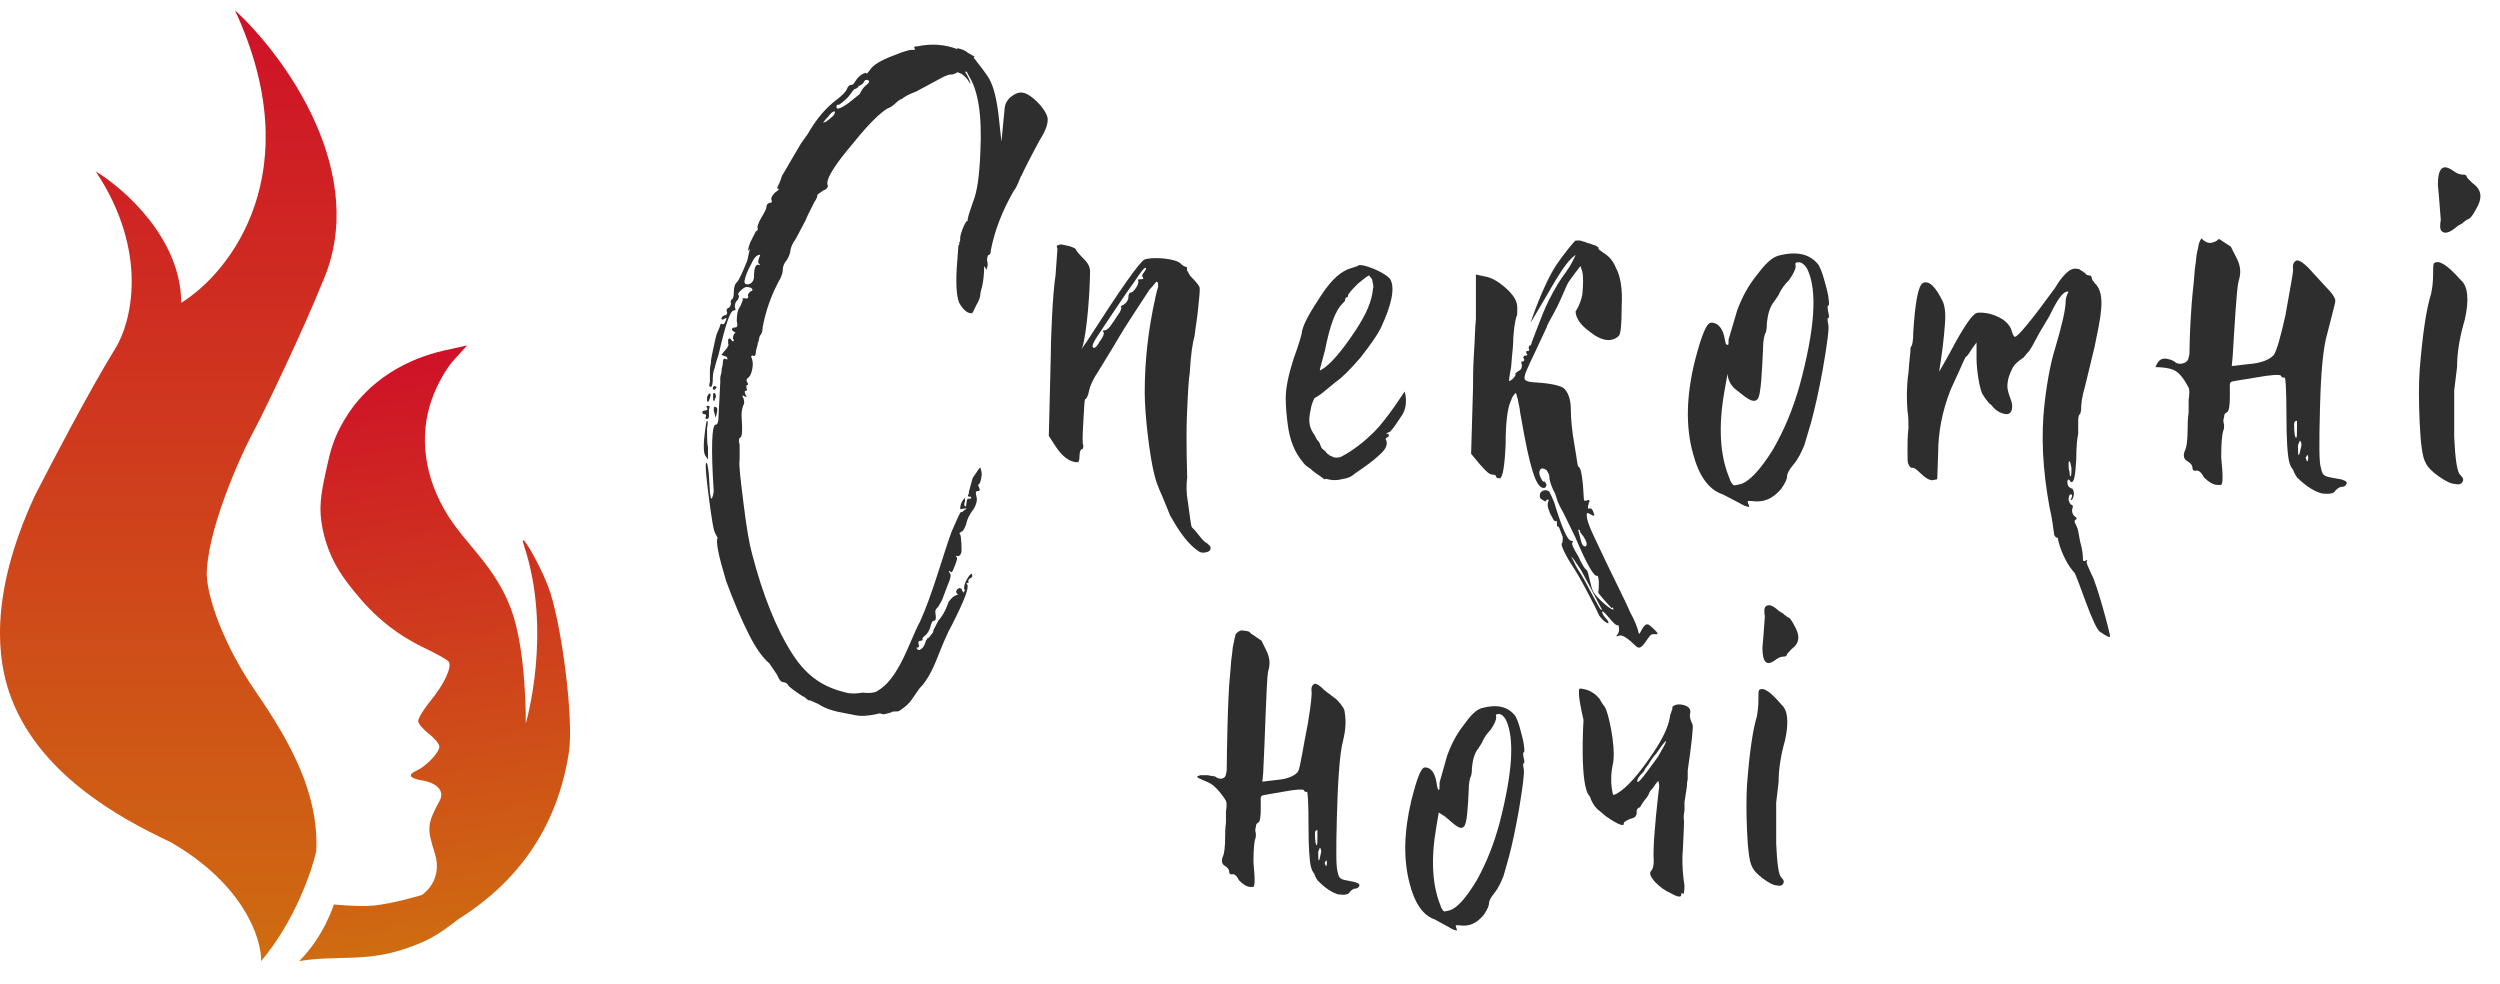
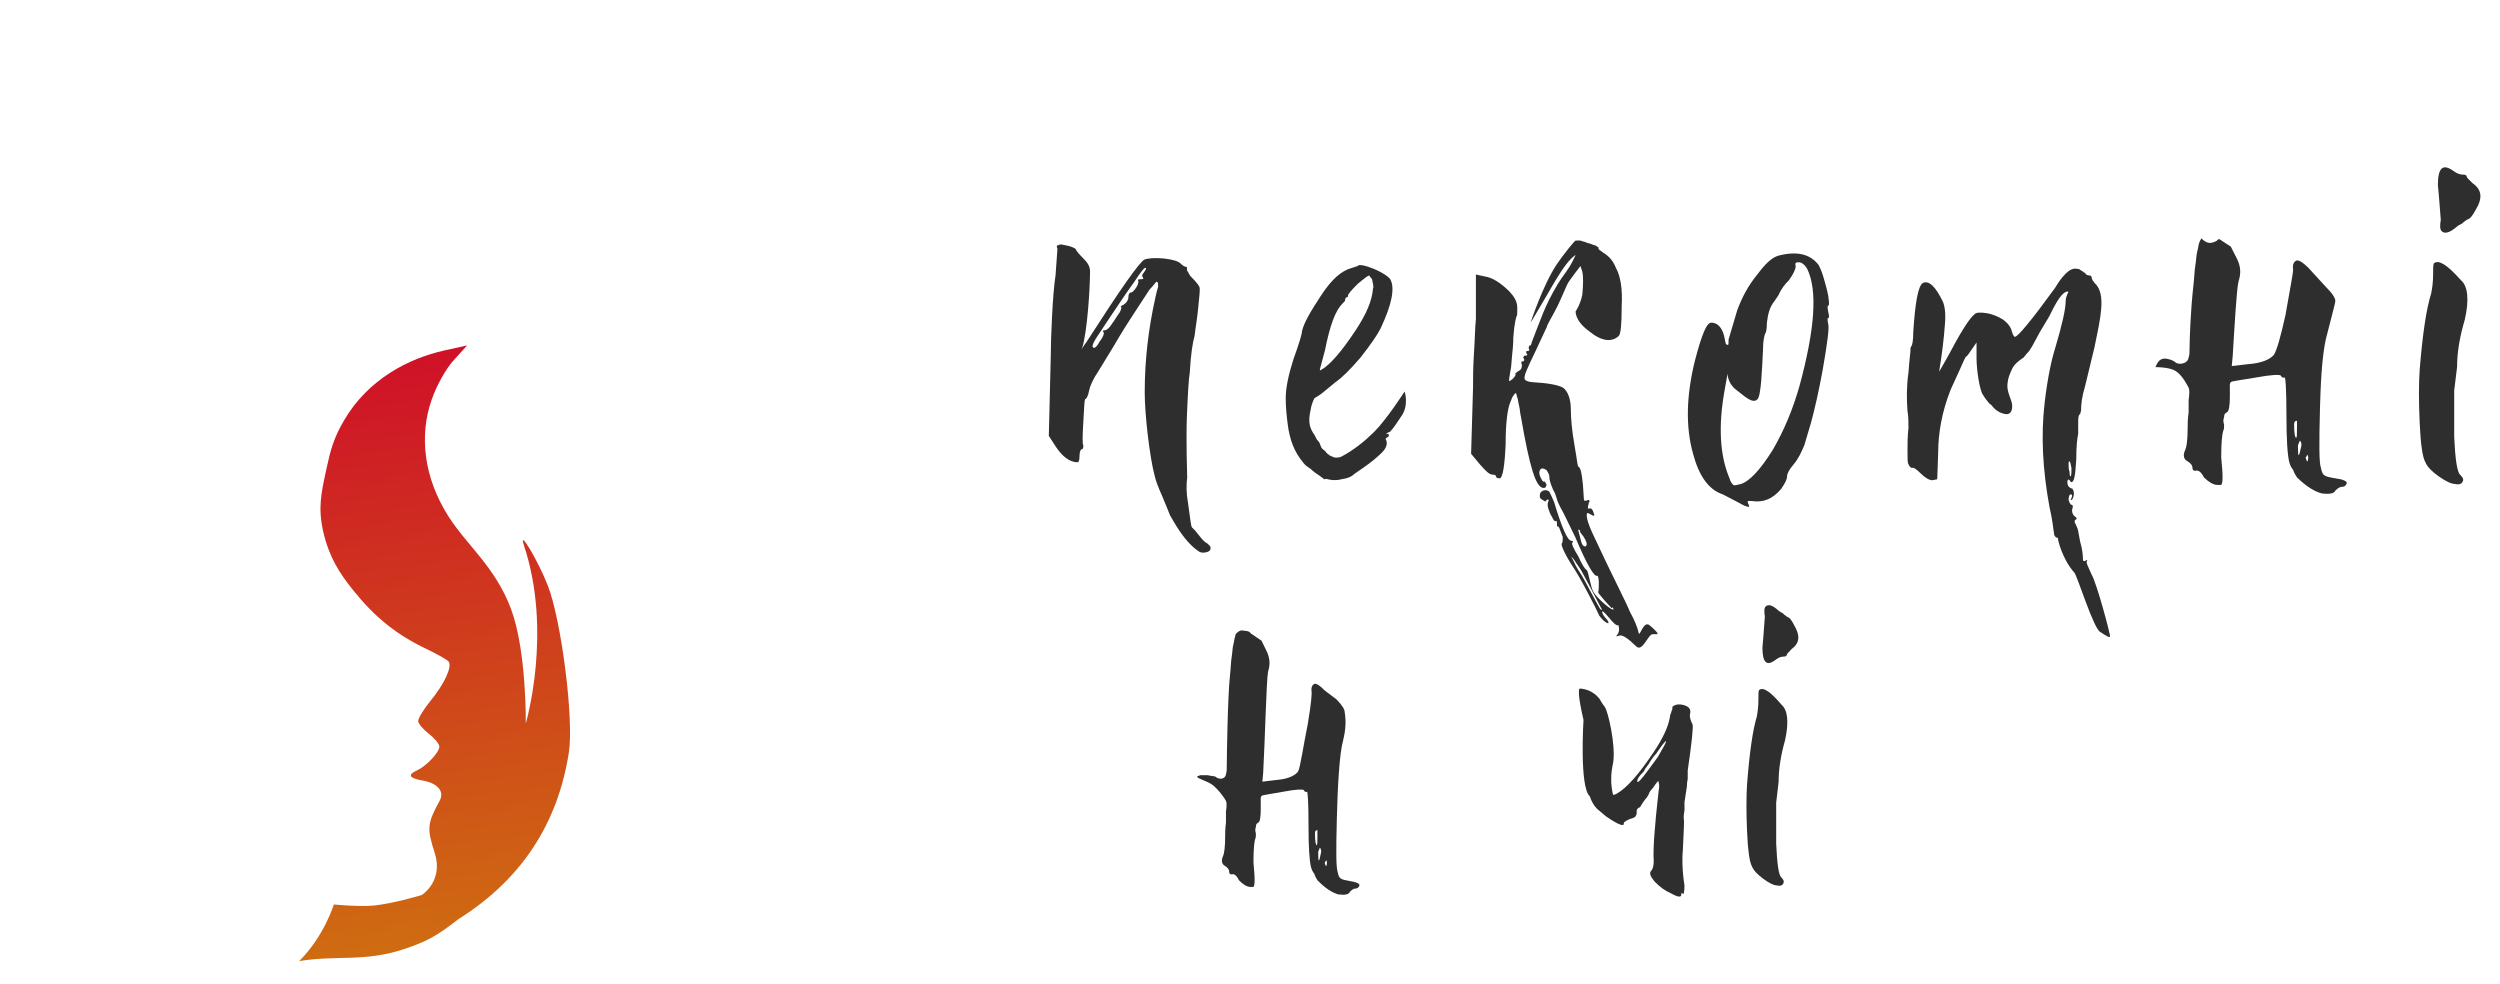
<svg xmlns="http://www.w3.org/2000/svg" width="122" height="48" viewBox="0 0 122 48" fill="none">
  <g clip-path="url(#clip0_7029_2361)">
    <path d="M65.317 43.648C65.001 43.566 64.645 43.322 64.29 42.955C64.211 42.833 64.171 42.751 64.132 42.629C64.092 42.588 64.013 42.466 63.974 42.303C63.895 41.977 63.855 41.284 63.855 40.265C63.855 39.124 63.816 38.594 63.776 38.635C63.737 38.676 63.658 38.635 63.618 38.553C63.579 38.513 63.263 38.513 62.631 38.635C61.96 38.757 61.604 38.798 61.565 38.839L61.525 38.92C61.525 39.002 61.525 39.083 61.525 39.165C61.525 39.287 61.525 39.368 61.525 39.491C61.525 39.858 61.486 40.102 61.407 40.143C61.328 40.184 61.288 40.224 61.288 40.347C61.249 40.469 61.249 40.55 61.288 40.673C61.288 40.795 61.288 40.876 61.249 40.958C61.209 41.08 61.17 41.447 61.17 42.018C61.17 42.058 61.17 42.058 61.17 42.099C61.249 42.914 61.249 43.322 61.13 43.281C61.13 43.281 61.091 43.281 61.051 43.281H61.012C60.854 43.281 60.657 43.159 60.459 42.955C60.34 42.71 60.222 42.629 60.103 42.67C60.025 42.67 59.985 42.629 59.985 42.547C59.985 42.425 59.906 42.344 59.788 42.262C59.63 42.181 59.59 42.018 59.669 41.814C59.748 41.651 59.788 41.325 59.788 40.795C59.788 40.673 59.788 40.428 59.827 40.143C59.827 39.858 59.827 39.694 59.827 39.613C59.867 39.328 59.867 39.165 59.827 39.083C59.788 39.002 59.5 38.56 59.176 38.308C58.932 38.119 58.425 37.992 58.425 37.911C58.425 37.87 58.465 37.87 58.583 37.829C58.702 37.829 58.82 37.829 58.939 37.829C59.057 37.87 59.288 37.87 59.328 37.911C59.446 38.033 59.788 38.064 59.827 37.779C59.867 37.657 59.867 37.534 59.867 37.371C59.867 37.045 59.906 34.04 60.025 32.94C60.064 32.614 60.064 32.328 60.103 32.084C60.143 31.839 60.143 31.636 60.182 31.473C60.222 31.35 60.222 31.228 60.261 31.106C60.301 31.024 60.267 30.983 60.307 30.943C60.346 30.902 60.34 30.902 60.34 30.902C60.475 30.775 60.555 30.744 60.701 30.775C60.842 30.805 60.868 30.783 60.958 30.832C61.017 30.865 61.051 30.943 61.091 30.943L61.565 31.269L61.841 31.839C61.96 32.125 61.999 32.41 61.881 32.777C61.802 33.144 61.723 36.352 61.644 37.697L61.604 38.146L62.276 38.064C62.829 38.023 63.184 37.861 63.342 37.657C63.461 37.453 63.618 36.294 63.816 35.356C64.013 34.174 64.008 33.895 64.008 33.773C63.968 33.528 64.047 33.406 64.166 33.365C64.284 33.365 64.442 33.487 64.64 33.691L65.225 34.133C65.502 34.419 65.62 34.622 65.62 34.745C65.62 34.826 65.751 35.275 65.554 36.09C65.356 36.783 65.277 38.431 65.238 39.939C65.198 41.488 65.198 42.344 65.277 42.547C65.317 42.751 65.356 42.833 65.435 42.873C65.475 42.914 65.633 42.955 65.87 42.996C66.186 43.036 66.344 43.118 66.344 43.2C66.304 43.322 66.225 43.362 66.146 43.362C66.067 43.362 65.988 43.403 65.87 43.526C65.83 43.648 65.633 43.689 65.317 43.648ZM64.25 41.243C64.29 41.243 64.29 41.121 64.29 40.836V40.51C64.211 40.51 64.171 40.55 64.171 40.673C64.171 41.039 64.211 41.243 64.25 41.243ZM64.448 41.691C64.487 41.569 64.487 41.447 64.408 41.365L64.329 41.569V41.651C64.329 42.099 64.369 42.099 64.448 41.691ZM64.724 42.262C64.764 42.14 64.764 42.058 64.724 41.977C64.685 42.018 64.685 42.058 64.645 42.099C64.685 42.221 64.685 42.262 64.724 42.262Z" fill="#2E2E2E" />
-     <path d="M71.081 45.316C71.121 45.397 71.081 45.438 71.042 45.397C71.002 45.397 70.884 45.357 70.686 45.234L70.015 44.868C69.423 44.664 69.028 44.053 68.791 43.115C68.475 41.933 68.514 40.588 68.87 39.08C69.146 37.98 69.344 37.45 69.541 37.45C69.817 37.45 70.015 37.694 70.094 38.143C70.133 38.428 70.173 38.55 70.212 38.55C70.252 38.55 70.252 38.428 70.252 38.184L70.607 36.92C70.805 36.35 71.081 35.82 71.437 35.371C71.753 34.923 72.029 34.638 72.306 34.556C73.056 34.352 73.609 34.475 73.964 34.964C74.004 35.045 74.083 35.208 74.162 35.494C74.241 35.779 74.32 36.064 74.359 36.309C74.399 36.594 74.399 36.716 74.359 36.716C74.32 36.716 74.32 36.798 74.359 37.002C74.399 37.165 74.399 37.246 74.359 37.246C74.32 37.246 74.32 37.328 74.359 37.532C74.399 37.694 74.32 38.347 74.122 39.529C73.964 40.425 73.806 41.159 73.648 41.77L73.372 42.748C73.254 43.034 73.135 43.319 72.938 43.563C72.74 43.808 72.661 43.971 72.661 44.093C72.661 44.215 72.582 44.379 72.424 44.623C72.069 45.071 71.674 45.234 71.2 45.153C71.081 45.153 71.042 45.153 71.042 45.153C71.042 45.194 71.042 45.234 71.081 45.316ZM70.765 44.419C71.121 44.297 71.555 43.808 72.069 42.952C72.543 42.096 72.898 41.2 73.174 40.181C73.806 37.735 73.925 36.064 73.49 35.127C73.372 34.923 73.254 34.842 73.135 34.842C73.016 34.842 72.977 34.882 73.016 35.005C73.016 35.127 72.938 35.331 72.74 35.616C72.582 35.779 72.424 35.983 72.306 36.268L72.148 36.513C71.95 36.757 71.871 37.083 71.832 37.45C71.832 37.735 71.792 37.898 71.753 37.939C71.713 38.061 71.674 38.265 71.674 38.55C71.634 39.406 71.591 40.221 71.433 40.344C71.235 40.547 70.884 40.14 70.528 39.855L70.212 39.651L70.094 40.344C69.817 41.933 69.897 43.197 70.291 44.175C70.331 44.338 70.41 44.419 70.449 44.46C70.489 44.501 70.568 44.46 70.765 44.419Z" fill="#2E2E2E" />
    <path d="M82.045 43.669C82.045 43.792 81.887 43.792 81.531 43.588C81.255 43.466 81.018 43.303 80.741 43.017C80.544 42.773 80.465 42.61 80.583 42.487C80.662 42.406 80.702 42.243 80.702 41.998C80.662 41.469 80.741 40.368 80.939 38.616C80.978 38.412 80.978 38.29 80.939 38.167C80.939 38.045 80.86 38.167 80.662 38.453C80.623 38.493 80.544 38.575 80.504 38.656C80.465 38.697 80.465 38.779 80.425 38.819C80.386 38.901 80.346 38.942 80.307 38.982C80.267 39.023 80.228 39.105 80.188 39.145C80.149 39.186 80.149 39.227 80.109 39.268C80.07 39.309 80.07 39.309 80.07 39.349L80.03 39.39C79.912 39.431 79.872 39.512 79.872 39.553C79.872 39.675 79.872 39.757 79.833 39.798C79.833 39.838 79.754 39.92 79.556 39.961C79.359 40.042 79.24 40.124 79.24 40.164C79.28 40.368 78.964 40.246 78.372 39.838L77.937 39.471C77.779 39.309 77.661 39.105 77.582 38.86C77.068 38.412 77.275 35.127 77.275 35.127C77.275 35.127 77.05 34.214 77.05 33.806C77.05 33.684 77.05 33.643 77.089 33.603C77.129 33.603 77.208 33.603 77.366 33.643C77.84 33.766 78.076 34.133 78.076 34.133C78.076 34.133 78.156 34.295 78.314 34.499C78.472 34.703 78.846 36.333 78.727 37.189C78.609 37.719 78.609 38.127 78.648 38.412C78.688 38.616 78.688 38.738 78.727 38.779C78.727 38.819 78.767 38.779 78.885 38.738C79.398 38.453 79.991 37.76 80.702 36.7C81.136 36.048 81.413 35.477 81.492 34.988C81.492 34.948 81.492 34.907 81.531 34.825C81.571 34.744 81.571 34.662 81.61 34.621C81.61 34.581 81.61 34.54 81.61 34.499C81.729 34.377 81.926 34.336 82.203 34.418C82.439 34.499 82.519 34.621 82.479 34.825C82.439 34.948 82.479 35.111 82.597 35.355C82.637 35.477 82.558 36.252 82.361 37.597C82.361 37.678 82.361 37.8 82.361 38.004C82.321 38.208 82.321 38.33 82.321 38.371L82.203 39.145C82.203 39.268 82.203 39.39 82.203 39.553C82.163 39.757 82.163 39.879 82.163 39.92C82.203 40.042 82.163 40.572 82.124 41.469C82.084 41.835 82.084 42.447 82.203 43.221C82.203 43.506 82.163 43.669 82.124 43.629C82.084 43.547 82.045 43.547 82.045 43.669ZM79.912 38.045C79.872 38.167 79.912 38.208 80.03 38.086C80.228 37.882 80.504 37.474 80.899 36.945C81.176 36.456 81.334 36.211 81.294 36.17C81.255 36.17 81.097 36.374 80.82 36.782C80.702 36.904 80.583 37.067 80.465 37.271C80.307 37.474 80.228 37.597 80.228 37.638C80.07 37.8 79.951 37.923 79.912 38.045Z" fill="#2E2E2E" />
    <path d="M86.639 32.206C86.204 32.532 86.007 32.328 86.007 31.595L86.046 31.146L86.125 30.087C86.086 29.842 86.086 29.679 86.165 29.598C86.283 29.475 86.481 29.516 86.796 29.802C86.836 29.842 86.915 29.883 86.994 29.924C87.073 30.005 87.152 30.046 87.192 30.087L87.27 30.128C87.31 30.128 87.428 30.25 87.547 30.494C87.863 31.024 87.823 31.391 87.428 31.676C87.27 31.839 87.192 31.921 87.192 31.962C87.192 32.002 87.152 32.043 87.034 32.043C86.915 32.043 86.796 32.084 86.639 32.206ZM86.718 43.21C86.56 43.21 86.323 43.088 86.046 42.884C85.77 42.68 85.572 42.477 85.493 42.273C85.375 42.069 85.296 41.498 85.256 40.561C85.217 39.664 85.217 38.89 85.256 38.279C85.375 36.73 85.533 35.63 85.73 34.977C85.77 34.774 85.809 34.488 85.809 34.203C85.809 33.877 85.809 33.714 85.849 33.673C86.046 33.51 86.402 33.755 86.954 34.407C87.231 34.651 87.31 35.222 87.112 36.119C86.915 36.812 86.796 37.504 86.796 38.157L86.678 39.175C86.678 39.216 86.678 39.379 86.678 39.624C86.678 39.909 86.678 40.154 86.678 40.439C86.678 40.724 86.678 40.969 86.678 41.172C86.718 42.11 86.796 42.68 86.915 42.803C87.034 42.925 87.073 43.007 87.034 43.088C86.994 43.21 86.876 43.251 86.718 43.21Z" fill="#2E2E2E" />
-     <path d="M41.757 34.906L41.289 34.813C40.727 34.721 40.259 34.583 39.931 34.353L39.51 34.169C39.51 34.215 39.417 34.169 39.276 34.031C39.089 33.939 38.902 33.8 38.715 33.662C38.528 33.524 38.434 33.432 38.434 33.386C38.387 33.34 38.294 33.294 38.247 33.294C38.106 33.294 38.013 33.156 37.919 32.925L37.545 32.373C37.217 32.097 36.889 31.636 36.562 30.991C36.188 30.255 35.813 29.38 35.439 28.367C35.064 27.123 34.924 26.433 35.018 26.248L34.924 26.064C34.83 25.972 34.737 25.374 34.596 24.314C34.456 23.255 34.409 22.657 34.456 22.611C34.503 22.519 34.55 22.703 34.596 23.209L34.643 24.038L34.69 24.314C34.737 24.36 34.784 24.268 34.83 23.992C34.69 21.828 34.737 20.723 34.924 20.723C35.018 20.723 35.064 20.585 35.064 20.308L35.151 18.623C35.151 18.623 35.141 18.49 35.151 18.406C35.162 18.32 35.205 18.19 35.205 18.19C35.205 18.19 35.205 18.006 35.252 17.868C35.298 17.683 35.252 17.545 35.345 17.499L35.486 17.545C35.486 17.545 35.532 17.453 35.439 17.407L35.205 17.315L35.392 17.085C35.532 16.947 35.579 16.809 35.532 16.763V16.578C35.579 16.486 35.626 16.486 35.72 16.624C35.766 16.671 35.766 16.671 35.813 16.624C35.813 16.578 35.813 16.578 35.766 16.532C35.766 16.394 35.813 16.302 35.86 16.256C35.907 16.256 35.907 16.256 35.86 16.21C35.766 16.164 35.72 16.118 35.72 16.072C35.72 16.026 35.766 15.98 35.86 15.98C36 15.98 36 15.888 35.954 15.657C35.954 15.335 36 15.105 36.141 14.921C36.234 14.69 36.281 14.598 36.234 14.552H36.328C36.468 14.598 36.515 14.552 36.515 14.46C36.468 14.414 36.515 14.322 36.609 14.23C36.749 14.184 36.749 14.138 36.656 14.046L36.468 14C36.375 14 36.281 14.046 36.141 14.184C36 14.322 36 14.368 36.047 14.414C36.094 14.46 36.047 14.506 36 14.644C35.907 14.69 35.86 14.829 35.86 14.967C35.907 15.105 35.907 15.151 35.813 15.151C35.626 15.151 35.392 15.888 35.064 17.315C34.924 17.73 34.877 17.956 34.877 17.956L34.822 18.115C34.822 18.115 34.784 18.282 34.784 18.512C34.784 18.743 34.737 18.881 34.69 18.881C34.596 18.881 34.596 18.789 34.643 18.651V18.098C34.643 18.052 34.643 17.914 34.69 17.73C34.69 17.545 34.737 17.361 34.784 17.131C34.83 16.901 34.877 16.716 34.924 16.486C34.971 16.256 35.064 16.118 35.111 15.98C35.158 15.842 35.158 15.796 35.205 15.796C35.252 15.842 35.345 15.842 35.392 15.704C35.439 15.565 35.486 15.519 35.439 15.519C35.439 15.519 35.392 15.519 35.345 15.565C35.252 15.611 35.205 15.611 35.205 15.519C35.252 15.427 35.345 15.381 35.392 15.381C35.439 15.381 35.486 15.335 35.486 15.243C35.439 15.151 35.439 15.059 35.579 15.013C35.626 14.967 35.673 14.875 35.673 14.783C35.626 14.736 35.673 14.644 35.72 14.598C35.766 14.598 35.813 14.46 35.813 14.23C35.813 14 35.86 13.861 36 13.723C36.047 13.677 36.234 13.309 36.468 12.71L36.609 12.066V12.112C36.515 12.25 36.468 12.296 36.515 12.158C36.515 12.112 36.562 11.974 36.609 11.835L36.889 11.283C36.936 11.283 36.983 11.237 36.983 11.145C36.936 11.099 36.983 10.915 37.17 10.592C37.311 10.362 37.404 10.178 37.404 10.086C37.404 9.993 37.451 9.947 37.545 9.901C37.685 9.901 37.685 9.855 37.638 9.717C37.638 9.625 37.685 9.533 37.825 9.395C38.013 9.257 38.059 9.211 37.966 9.211C37.919 9.211 37.919 9.165 37.966 9.073C38.013 8.98 38.059 8.888 38.106 8.75C38.153 8.612 38.153 8.566 38.2 8.52L38.574 7.875L39.089 7L39.417 6.54C39.838 5.803 40.306 5.251 40.867 4.836C41.102 4.652 41.289 4.468 41.336 4.33C41.382 4.191 41.476 4.145 41.523 4.145C41.616 4.145 41.663 4.099 41.71 4.007C41.85 3.777 42.038 3.593 42.271 3.547C42.271 3.639 42.318 3.593 42.459 3.409C42.599 3.178 42.973 2.948 43.582 2.718C44.143 2.488 44.471 2.396 44.611 2.442L44.658 2.396C44.565 2.303 44.611 2.257 44.799 2.257C45.454 2.119 46.109 2.165 46.717 2.396V2.349C46.905 2.396 47.092 2.442 47.232 2.58L47.56 2.764L47.513 2.81C47.84 3.224 48.121 3.593 48.262 3.823C48.496 4.237 48.636 4.836 48.73 5.619L48.87 6.908L49.011 5.453C49.033 5.174 49.044 5.07 49.182 4.882C49.273 4.759 49.338 4.716 49.478 4.624C49.619 4.532 49.806 4.486 49.947 4.532C50.274 4.578 50.976 5.219 51.117 5.725C51.163 5.956 51.07 6.324 50.742 6.83C50.414 7.429 49.9 8.428 49.853 8.566C49.806 8.612 49.806 8.658 49.759 8.75C49.712 8.888 49.666 8.98 49.619 9.073C49.572 9.165 49.525 9.257 49.478 9.303C48.917 10.27 48.542 11.237 48.355 12.204C48.355 12.342 48.309 12.434 48.262 12.434C48.215 12.434 48.168 12.526 48.168 12.71C48.215 12.848 48.215 13.033 48.121 13.171C48.121 13.125 48.075 13.033 48.028 12.987C48.028 13.401 47.981 13.723 47.934 13.954C47.887 14.138 47.84 14.276 47.84 14.368C47.84 14.46 47.794 14.644 47.653 14.875C47.513 15.151 47.466 15.289 47.419 15.289C47.185 15.289 46.998 15.105 46.811 14.783C46.671 14.46 46.624 13.769 46.717 12.71L46.764 12.066C46.764 12.02 46.764 11.974 46.811 11.928V11.835C46.858 11.789 46.858 11.743 46.858 11.605C46.858 11.513 46.905 11.375 46.951 11.237C46.998 11.099 47.045 11.007 47.092 10.915C47.139 10.822 47.185 10.776 47.232 10.776C47.185 10.73 47.279 10.454 47.466 9.901C47.7 9.349 47.794 8.52 47.84 7.461C47.934 5.573 47.725 4.436 47.304 3.745L47.178 3.501H47.092C47.092 3.501 47.359 3.915 47.359 4.117C47.178 3.745 46.905 3.593 46.905 3.593C46.863 3.593 46.737 3.523 46.737 3.523L46.599 3.593C46.599 3.593 46.53 3.639 46.39 3.639C46.249 3.639 46.062 3.731 45.735 3.915L44.705 4.468C44.331 4.606 44.097 4.744 44.003 4.836C43.956 4.836 43.863 4.882 43.722 5.02C43.582 5.158 43.441 5.251 43.301 5.297C42.927 5.527 42.365 6.079 41.663 6.954C40.68 8.106 40.259 8.796 40.4 9.073C40.4 9.165 40.306 9.257 40.166 9.303C39.978 9.441 39.885 9.487 39.885 9.533C39.885 9.625 39.838 9.717 39.744 9.855C39.51 10.316 39.37 10.592 39.323 10.73C39.042 11.283 38.855 11.605 38.808 11.697C38.715 11.835 38.621 11.974 38.574 12.204C38.574 12.296 38.528 12.48 38.387 12.71C38.247 12.848 38.2 13.033 38.2 13.171C38.2 13.309 38.153 13.401 38.106 13.539C37.638 14.368 37.358 15.197 37.217 15.98C37.217 16.164 37.17 16.302 37.077 16.394L37.03 16.578C37.03 16.624 37.03 16.671 36.983 16.716C36.983 16.809 36.936 16.947 36.889 17.131C36.889 17.315 36.843 17.407 36.749 17.361C36.702 17.315 36.656 17.361 36.656 17.453C36.702 17.453 36.702 17.499 36.702 17.545C36.749 17.683 36.749 17.822 36.702 18.052C36.656 18.282 36.562 18.42 36.468 18.466C36.422 18.512 36.422 18.605 36.468 18.651C36.515 18.743 36.515 18.789 36.468 18.789C36.422 18.789 36.422 18.835 36.422 18.927C36.468 19.019 36.468 19.065 36.422 19.065C36.328 19.065 36.328 19.111 36.375 19.249C36.468 19.387 36.468 19.387 36.328 19.341C36.281 19.295 36.234 19.295 36.234 19.295C36.234 19.341 36.234 19.387 36.281 19.433C36.328 19.572 36.328 19.71 36.281 19.756C36.234 19.894 36.188 20.032 36.188 20.262C36.234 20.999 36.234 21.367 36.094 21.367C36.047 21.459 36.047 21.552 36.094 21.69V22.427C36.047 22.703 36.141 23.393 36.281 24.545C36.422 25.696 36.562 26.525 36.702 27.031C37.217 29.011 37.872 30.669 38.668 31.912C39.464 33.156 40.353 33.57 41.289 33.8C41.616 33.892 42.098 33.8 42.098 33.8C42.098 33.8 42.526 33.86 42.761 33.751C42.85 33.71 42.973 33.616 42.973 33.616C43.441 33.294 43.863 32.649 44.284 31.682C44.611 30.945 44.799 30.485 44.892 30.347C45.501 29.011 46.015 27.099 46.437 25.948C46.717 25.303 46.858 24.981 46.905 24.981C46.951 25.027 47.027 24.922 47.027 24.922L47.175 24.817C47.175 24.817 47.084 24.805 47.027 24.817C46.997 24.824 46.951 24.843 46.951 24.843H46.858C46.858 24.612 46.951 24.428 47.092 24.29V24.474C47.045 24.566 47.045 24.658 47.092 24.704C47.185 24.75 47.128 24.634 47.175 24.496C47.175 24.311 47.279 24.336 47.326 24.336C47.419 24.336 47.383 24.307 47.383 24.307C47.383 24.307 47.399 24.263 47.383 24.244C47.364 24.22 47.332 24.258 47.304 24.244C47.255 24.22 47.185 24.198 47.279 24.106C47.279 24.06 47.279 24.014 47.279 24.014L47.466 23.323C47.7 23.001 47.794 22.817 47.84 22.817C47.887 22.955 47.934 23.093 47.887 23.323C47.84 23.553 47.794 23.645 47.747 23.645C47.7 23.645 47.747 23.691 47.794 23.83C47.84 23.922 47.794 23.968 47.7 23.968C47.606 23.968 47.606 24.06 47.653 24.244C47.7 24.382 47.653 24.612 47.513 24.843C47.326 25.073 47.185 25.349 47.139 25.625C47.092 25.672 47.092 25.764 47.045 25.81C46.998 25.902 46.951 25.948 46.905 25.948L46.858 25.994C46.811 25.994 46.811 26.04 46.858 26.086C46.905 26.132 46.951 26.893 46.905 26.985C46.858 27.123 46.764 27.169 46.671 27.123C46.624 27.123 46.624 27.123 46.671 27.169C46.717 27.215 46.717 27.262 46.671 27.4C46.624 27.538 46.577 27.676 46.53 27.768C46.483 27.906 46.437 27.952 46.39 27.906C46.343 27.86 46.343 27.86 46.343 27.86C46.296 27.86 46.296 27.906 46.343 27.952C46.437 28.044 46.39 28.229 46.249 28.551L45.969 29.288C45.828 29.518 45.781 29.656 45.735 29.656C45.688 29.702 45.641 29.794 45.641 29.84C45.688 30.163 45.688 30.301 45.547 30.301C45.501 30.301 45.454 30.393 45.407 30.577C45.36 30.761 45.267 30.899 45.173 30.991C45.033 31.084 44.986 31.176 45.033 31.222C44.986 31.268 44.986 31.268 44.939 31.268C44.799 31.268 44.799 31.36 44.845 31.498C44.845 31.544 44.843 31.596 44.797 31.596C44.656 31.596 44.777 31.682 44.777 31.682C44.777 31.682 44.799 31.774 44.939 31.682C45.079 31.59 45.126 31.452 45.173 31.314C45.173 31.268 45.173 31.268 45.22 31.222L45.267 31.13C45.267 31.176 45.313 31.13 45.36 31.084C45.407 31.038 45.454 30.945 45.501 30.899C45.547 30.853 45.547 30.807 45.547 30.761L45.784 30.301C46.111 29.932 46.249 29.482 46.249 29.482C46.249 29.482 46.281 29.386 46.321 29.334C46.375 29.263 46.338 29.299 46.478 29.16C46.619 29.022 46.811 29.011 46.764 29.011C46.671 28.965 46.572 28.834 46.806 28.695C46.852 28.695 46.925 28.735 46.925 28.735C46.925 28.735 46.951 28.873 46.998 28.873C46.998 28.98 46.998 28.919 47.045 28.873C47.092 28.827 47.092 28.781 47.045 28.735C47.045 28.597 47.092 28.413 47.185 28.275C47.279 28.09 47.373 27.998 47.419 27.998C47.466 28.09 47.466 28.183 47.326 28.229C47.232 28.321 47.232 28.367 47.279 28.413L47.232 28.459C47.185 28.413 47.139 28.459 47.185 28.505C47.326 28.643 47.045 29.334 46.437 30.531C46.249 30.853 46.015 31.406 45.688 32.235C45.407 32.925 45.126 33.34 44.892 33.57C44.845 33.616 44.705 33.846 44.471 34.169C44.377 34.307 44.19 34.491 43.909 34.675C43.863 34.721 43.769 34.721 43.675 34.721C43.582 34.721 43.535 34.721 43.488 34.767C43.301 34.813 43.161 34.859 43.114 34.859L42.927 34.813C42.365 34.952 41.991 34.952 41.757 34.906ZM40.821 5.251C40.867 5.435 41.419 5.02 41.419 5.02L41.957 4.587C41.957 4.587 42.038 4.376 42.225 4.191C42.412 4.053 42.459 3.961 42.365 3.915C42.271 3.869 42.178 3.915 42.131 4.053C42.038 4.145 41.944 4.191 41.897 4.191C41.897 4.191 41.867 4.237 41.897 4.237C41.955 4.237 41.782 4.284 41.782 4.33C41.642 4.33 41.616 4.468 41.382 4.744C41.102 5.02 40.914 5.158 40.867 5.112C40.821 5.112 40.821 5.158 40.821 5.251ZM40.54 5.757C40.727 5.619 40.774 5.481 40.727 5.435C40.633 5.435 40.54 5.527 40.4 5.711C40.259 5.849 40.166 5.987 40.166 5.987L40.306 5.941C40.353 5.895 40.446 5.849 40.54 5.757ZM36.562 13.861C36.702 13.816 36.796 13.677 36.796 13.493C36.796 13.033 36.889 12.848 37.077 12.941V12.895C36.983 12.848 36.983 12.756 37.03 12.618C37.077 12.48 37.123 12.434 37.077 12.434C36.936 12.434 36.796 12.572 36.656 12.895C36.468 13.217 36.375 13.493 36.328 13.723C36.328 13.861 36.422 13.908 36.562 13.861ZM34.877 19.019C34.83 19.019 34.784 19.019 34.784 18.973C34.784 18.881 34.83 18.835 34.877 18.835L34.971 18.881C34.971 18.927 34.924 18.973 34.877 19.019ZM34.643 19.433C34.596 19.526 34.596 19.572 34.55 19.618L34.503 19.572C34.503 19.526 34.503 19.433 34.503 19.387C34.55 19.249 34.596 19.203 34.643 19.203C34.69 19.203 34.69 19.295 34.643 19.433ZM34.844 19.592C34.797 19.546 34.797 19.454 34.797 19.362C34.797 19.224 34.797 19.178 34.844 19.178C34.891 19.178 34.938 19.224 34.938 19.362L34.844 19.592ZM34.503 20.446C34.409 20.446 34.409 20.4 34.456 20.308C34.456 20.262 34.456 20.216 34.409 20.216C34.316 20.216 34.269 20.17 34.269 20.124C34.269 20.078 34.316 20.032 34.409 20.032C34.503 20.032 34.55 19.986 34.503 19.894C34.456 19.848 34.456 19.802 34.55 19.802C34.643 19.802 34.643 19.848 34.596 19.986V20.308C34.596 20.4 34.55 20.446 34.503 20.446ZM34.924 20.388C34.924 20.388 34.877 20.216 34.83 20.032C34.83 19.894 34.83 19.848 34.877 19.848C34.877 19.848 34.924 19.848 34.971 19.894C35.064 19.94 34.924 20.388 34.924 20.388ZM34.456 22.288C34.316 22.15 34.316 21.69 34.409 20.999C34.456 20.723 34.456 20.585 34.503 20.538C34.55 20.538 34.55 20.677 34.503 20.907C34.503 21.321 34.503 21.644 34.55 21.828V22.427C34.503 22.381 34.503 22.334 34.456 22.288Z" fill="#2E2E2E" />
    <path d="M58.544 26.935C58.169 26.704 57.795 26.29 57.42 25.692C57.327 25.553 57.233 25.369 57.093 25.139C57.046 25.001 56.906 24.678 56.718 24.218C56.531 23.803 56.391 23.435 56.344 23.205C56.11 22.33 55.862 20.258 55.862 19.153C55.862 17.541 56.049 16.021 56.377 14.548C56.423 14.318 56.47 14.133 56.517 13.995C56.517 13.857 56.517 13.765 56.47 13.765C56.423 13.719 56.423 13.765 56.377 13.811C56.33 13.857 56.236 13.995 56.096 14.133L55.254 15.423C54.739 16.206 54.458 16.712 54.318 16.942L53.615 18.093C53.335 18.508 53.194 18.83 53.148 19.061C53.101 19.337 53.007 19.475 52.96 19.475C52.913 19.521 52.913 19.889 52.867 20.58C52.82 21.317 52.82 21.685 52.867 21.731C52.867 21.823 52.867 21.869 52.82 21.916C52.726 21.916 52.679 22.054 52.679 22.284C52.679 22.468 52.633 22.56 52.586 22.56C52.212 22.56 51.837 22.284 51.51 21.777L51.182 21.271L51.276 17.449C51.276 16.528 51.369 14.315 51.51 13.44L51.603 12.15C51.556 12.012 51.556 11.966 51.65 11.966C51.697 11.92 51.79 11.92 51.977 11.966C52.258 12.012 52.446 12.104 52.492 12.15C52.492 12.197 52.633 12.381 52.867 12.611C53.101 12.841 53.194 13.025 53.194 13.256C53.194 14.085 53.054 16.206 52.82 16.942C52.773 17.034 52.773 17.127 52.726 17.173C52.773 17.034 52.867 16.896 53.007 16.712C54.692 14.087 55.628 12.752 55.862 12.66C56.002 12.614 56.33 12.568 56.798 12.614C57.219 12.66 57.5 12.752 57.593 12.844C57.734 12.982 57.827 13.028 57.921 13.028V13.12C57.921 13.166 57.921 13.212 57.968 13.258C58.015 13.351 58.061 13.443 58.108 13.489C58.342 13.719 58.483 13.903 58.529 13.995C58.576 14.133 58.529 14.41 58.483 14.916C58.436 15.469 58.342 15.975 58.295 16.39C58.202 16.712 58.108 17.311 58.061 18.186C58.015 18.416 57.968 19.153 57.921 20.304C57.874 21.501 57.935 23.251 57.935 23.297C57.888 23.665 57.888 24.08 57.982 24.586C58.075 25.277 58.122 25.692 58.169 25.738L58.309 25.876C58.497 26.106 58.637 26.29 58.731 26.382C58.778 26.428 58.824 26.474 58.918 26.52C58.965 26.566 59.011 26.613 59.058 26.659C59.105 26.797 59.058 26.889 58.918 26.935C58.778 26.981 58.637 26.981 58.544 26.935ZM53.335 16.942C53.382 17.034 53.522 16.942 53.662 16.666C53.849 16.436 53.896 16.252 53.849 16.206C53.803 16.16 53.803 16.113 53.943 16.113C53.99 16.113 54.13 16.021 54.271 15.791C54.411 15.607 54.505 15.423 54.645 15.239C54.739 15.054 54.739 14.962 54.692 14.962C54.645 14.962 54.692 14.962 54.739 14.916L54.832 14.87C54.973 14.778 55.066 14.64 55.066 14.502C55.066 14.364 55.113 14.271 55.207 14.271C55.254 14.271 55.347 14.179 55.441 14.041C55.534 13.903 55.581 13.765 55.534 13.673C55.534 13.627 55.581 13.627 55.675 13.627C55.815 13.627 55.815 13.581 55.768 13.535C55.721 13.489 55.721 13.397 55.815 13.305C55.909 13.166 55.956 13.12 55.909 13.074C55.862 13.028 55.675 13.258 55.347 13.765C54.973 14.271 54.551 14.916 54.084 15.607L53.475 16.528C53.335 16.758 53.288 16.896 53.335 16.942Z" fill="#2E2E2E" />
    <path d="M64.662 23.389C64.662 23.435 64.662 23.435 64.662 23.389C64.615 23.389 64.615 23.389 64.568 23.343L64.381 23.205C64.24 23.113 64.1 23.021 63.96 22.883C63.819 22.791 63.679 22.698 63.585 22.56C63.164 22.054 62.93 21.455 62.836 20.672C62.79 20.304 62.743 19.889 62.743 19.429C62.743 18.922 62.883 18.278 63.117 17.541C63.398 16.758 63.538 16.298 63.538 16.16C63.632 15.745 63.96 15.193 64.474 14.41C64.989 13.627 65.457 13.212 65.972 13.074L66.253 12.982C66.299 12.89 66.58 12.936 67.048 13.12C67.469 13.305 67.75 13.489 67.844 13.627C68.078 14.041 67.938 14.824 67.376 16.021C67.189 16.39 66.861 16.85 66.393 17.449C65.878 18.047 65.504 18.416 65.176 18.646L64.615 19.107C64.474 19.245 64.147 19.429 64.147 19.429C64.147 19.429 64.006 19.674 63.96 19.996C63.819 20.595 63.913 20.902 64.147 21.225L64.24 21.409C64.287 21.501 64.336 21.515 64.381 21.593C64.429 21.677 64.428 21.731 64.474 21.823C64.521 21.916 64.615 21.962 64.662 22.008C64.708 22.054 64.755 22.146 64.849 22.192C64.896 22.238 64.989 22.284 65.036 22.284C65.083 22.33 65.13 22.33 65.223 22.33C65.27 22.33 65.364 22.33 65.457 22.284C66.066 21.962 66.58 21.547 67.048 21.087C67.657 20.488 68.546 19.107 68.546 19.107C68.546 19.107 68.78 19.797 68.359 20.35C68.031 20.856 67.844 21.087 67.797 21.087C67.75 21.087 67.704 21.12 67.657 21.166C67.611 21.212 67.658 21.179 67.705 21.179C67.752 21.133 67.75 21.179 67.75 21.179C67.797 21.225 67.797 21.317 67.657 21.363C67.61 21.409 67.61 21.455 67.657 21.501C67.704 21.685 67.657 21.869 67.423 22.1C67.189 22.33 66.908 22.56 66.58 22.79L66.112 23.113C65.972 23.251 65.785 23.343 65.457 23.389C65.13 23.481 64.802 23.389 64.802 23.389C64.802 23.389 64.662 23.343 64.662 23.389ZM64.428 17.955C64.381 18.093 64.428 18.093 64.474 18.047C64.896 17.817 65.457 17.173 66.159 16.113C66.674 15.331 66.955 14.686 67.001 14.087C67.048 13.995 67.001 13.857 66.955 13.627L66.814 13.443C66.767 13.443 66.58 13.581 66.253 13.857C65.925 14.179 65.785 14.364 65.785 14.41C65.785 14.456 65.785 14.502 65.738 14.502C65.691 14.502 65.644 14.548 65.644 14.64C65.644 14.686 65.597 14.732 65.504 14.824C65.176 15.146 64.896 15.883 64.662 17.081L64.428 17.955Z" fill="#2E2E2E" />
    <path d="M80.667 30.949C80.433 30.903 80.152 31.89 79.825 31.522C79.45 31.154 79.169 30.969 79.029 31.015C78.889 31.061 78.842 31.061 78.889 31.015C79.029 30.877 79.029 30.693 78.982 30.509C78.889 30.555 78.748 30.417 78.514 30.14C78.28 29.864 78.187 29.772 78.187 29.864C78.187 29.956 78.28 30.095 78.421 30.233C78.514 30.371 78.514 30.417 78.468 30.417C78.327 30.371 78.187 30.233 78.046 30.048C77.953 29.818 77.104 28.14 76.683 27.541C76.308 26.943 76.168 26.574 76.215 26.528C76.262 26.482 76.262 26.344 76.262 26.206C76.215 26.068 76.168 25.976 76.121 25.838C76.075 25.7 76.028 25.654 75.981 25.7V25.561C75.981 25.469 75.981 25.423 75.934 25.423C75.887 25.469 75.794 25.377 75.747 25.239C75.653 25.101 75.607 24.963 75.56 24.825C75.513 24.686 75.513 24.548 75.56 24.456C75.607 24.41 75.56 24.378 75.56 24.378C75.56 24.378 75.513 24.364 75.466 24.41C75.419 24.456 75.419 24.502 75.373 24.456C75.326 24.41 75.126 24.351 75.142 24.224C75.154 24.124 75.136 24.098 75.181 24.038C75.231 23.973 75.296 23.94 75.373 23.926C75.47 23.908 75.56 23.95 75.607 23.996C75.653 24.088 75.747 24.272 75.841 24.502C76.215 25.746 76.496 26.39 76.683 26.39C76.776 26.39 76.776 26.436 76.73 26.482C76.683 26.528 76.776 26.759 77.01 27.127C77.198 27.541 77.338 27.772 77.432 27.818C77.525 27.91 77.619 28.657 77.759 28.887C77.947 29.209 78.701 29.864 78.748 29.726C78.701 29.68 78.701 29.634 78.701 29.634C78.655 29.68 78.608 29.68 78.608 29.634C78.561 29.588 77.947 28.933 77.993 28.887C78.04 28.749 78.04 28.094 77.947 28.094C77.806 28.186 77.432 27.541 76.87 26.206L76.308 25.055C76.075 24.64 75.981 24.41 75.981 24.364C75.934 24.226 75.887 24.042 75.794 23.904C75.653 23.581 75.607 23.397 75.607 23.259C75.607 23.167 75.56 23.075 75.466 22.937C75.326 22.845 75.232 22.845 75.185 22.891C75.092 22.983 75.092 23.167 75.232 23.397C75.279 23.489 75.326 23.535 75.373 23.489C75.419 23.535 75.419 23.581 75.466 23.627C75.466 23.765 75.419 23.812 75.326 23.812C74.951 23.812 74.645 22.791 74.224 20.35C74.177 20.166 74.177 19.982 74.13 19.797C74.083 19.613 74.083 19.475 74.036 19.383L73.99 19.199C73.943 19.153 73.896 19.245 73.802 19.383L73.709 19.613C73.568 19.936 73.475 20.626 73.475 21.685C73.428 22.744 73.334 23.297 73.194 23.343C73.054 23.343 73.007 23.297 73.007 23.251C73.007 23.205 72.96 23.159 72.82 23.159C72.679 23.159 72.492 22.975 72.211 22.652L71.79 22.146L71.884 18.922C71.884 18.462 71.884 17.909 71.93 17.219C71.977 16.574 71.977 16.021 72.024 15.561C72.024 15.1 72.024 14.778 72.024 14.594V13.397L72.445 13.489C72.82 13.535 73.241 13.811 73.662 14.226C74.13 14.732 74.036 14.962 74.036 15.377C73.99 15.423 73.896 15.791 73.849 16.482C73.849 16.574 73.849 16.804 73.802 17.219C73.756 17.633 73.756 17.955 73.709 18.093C73.662 18.416 73.615 18.6 73.662 18.6L73.802 18.508C73.943 18.37 73.99 18.278 73.943 18.232C73.99 18.186 74.036 18.14 74.13 18.093C74.224 18.047 74.27 17.955 74.27 17.817C74.224 17.679 74.224 17.633 74.317 17.633C74.364 17.633 74.411 17.587 74.364 17.495C74.317 17.449 74.317 17.449 74.364 17.403C74.364 17.357 74.364 17.357 74.411 17.357C74.551 17.357 74.551 17.311 74.504 17.265C74.458 17.173 74.458 17.127 74.551 17.127C74.645 17.127 74.645 17.081 74.598 16.988C74.598 16.896 74.645 16.85 74.692 16.85C74.738 16.804 74.727 16.76 74.75 16.702C75.201 15.555 75.369 14.952 76.017 13.865C76.278 13.428 76.526 13.189 76.749 12.735C76.804 12.621 76.891 12.444 76.891 12.444C76.891 12.444 76.819 12.477 76.679 12.615C76.538 12.753 76.245 13.069 75.543 14.312C74.794 15.601 74.692 15.745 74.692 15.745C74.692 15.745 75.292 13.909 75.973 12.895C76.295 12.417 76.844 11.739 76.891 11.739C76.938 11.739 76.985 11.739 77.125 11.739C77.219 11.785 77.312 11.785 77.406 11.831C77.499 11.877 77.593 11.877 77.687 11.923C77.78 11.969 77.874 11.969 77.921 12.015C77.968 12.061 78.014 12.061 78.014 12.107C77.968 12.153 78.061 12.199 78.248 12.338C78.482 12.476 78.716 12.706 78.857 13.074C79.091 13.489 79.184 14.133 79.138 14.962C79.138 15.837 79.091 16.298 78.997 16.39C78.669 16.712 78.155 16.666 77.546 16.16C76.844 15.653 76.891 15.193 76.891 15.193C76.891 15.193 77.125 14.87 77.219 14.364C77.266 13.857 77.266 13.489 77.219 13.258L77.125 12.982L76.844 13.351C76.635 13.627 76.517 13.811 76.517 13.811C76.46 13.903 76.223 14.489 76.017 14.916C75.819 15.326 75.485 15.862 75.485 15.954L74.938 17.127C74.938 17.127 74.411 18.197 74.411 18.335C74.364 18.519 74.411 18.6 74.738 18.646C75.534 18.692 76.049 18.784 76.283 18.922C76.517 19.107 76.657 19.475 76.657 19.982C76.657 20.396 76.704 20.995 76.844 21.777C76.985 22.56 76.964 22.752 77.057 22.799C77.151 22.845 77.245 23.351 77.291 24.318C77.291 24.456 77.338 24.456 77.478 24.41C77.525 24.364 77.572 24.41 77.572 24.502C77.525 24.502 77.525 24.548 77.525 24.594C77.478 24.733 77.478 24.825 77.525 24.825C77.619 24.779 77.713 24.825 77.759 25.009C77.806 25.101 77.806 25.147 77.806 25.147C77.759 25.193 77.713 25.147 77.619 25.101C77.478 25.009 77.432 25.009 77.432 25.147C77.432 25.331 77.525 25.607 77.713 26.022L78.321 27.311C78.555 27.818 79.403 29.496 79.544 29.864C79.778 30.279 79.918 30.647 79.965 30.877C80.012 31.154 80.199 30.212 80.527 30.535C80.854 30.811 80.948 30.949 80.854 30.949C80.807 30.949 80.761 30.949 80.667 30.949ZM77.432 26.574C77.432 26.436 77.338 26.252 77.151 26.022C77.104 25.976 77.104 25.93 77.104 25.884L77.01 25.838L77.151 26.39C77.198 26.574 77.245 26.666 77.385 26.666L77.432 26.574ZM78.093 29.726L78.187 29.772C78.14 29.68 77.385 28.232 77.151 27.818C76.87 27.403 76.73 27.173 76.683 27.173L76.823 27.449C76.917 27.68 77.057 27.864 77.198 28.094C77.338 28.324 78.046 29.68 78.093 29.726Z" fill="#2E2E2E" />
    <path d="M85.336 24.632C85.383 24.724 85.336 24.77 85.289 24.724C85.243 24.724 85.102 24.678 84.868 24.54L84.073 24.126C83.371 23.896 82.903 23.205 82.622 22.146C82.247 20.81 82.294 19.291 82.715 17.587C83.043 16.344 83.277 15.745 83.511 15.745C83.839 15.745 84.073 16.021 84.166 16.528C84.213 16.85 84.26 16.825 84.307 16.825C84.353 16.825 84.353 16.85 84.353 16.574L84.775 15.146C85.009 14.502 85.336 13.903 85.757 13.397C86.132 12.89 86.459 12.568 86.787 12.476C87.676 12.245 88.331 12.384 88.752 12.936C88.799 13.028 88.893 13.212 88.987 13.535C89.08 13.857 89.174 14.179 89.221 14.456C89.267 14.778 89.267 14.916 89.221 14.916C89.174 14.916 89.174 15.008 89.221 15.239C89.267 15.423 89.267 15.515 89.221 15.515C89.174 15.515 89.174 15.607 89.221 15.837C89.267 16.021 89.174 16.758 88.94 18.093C88.752 19.107 88.565 19.936 88.378 20.626L88.05 21.731C87.91 22.054 87.77 22.376 87.536 22.652C87.302 22.929 87.208 23.113 87.208 23.251C87.208 23.389 87.115 23.573 86.927 23.85C86.506 24.356 86.038 24.54 85.477 24.448C85.336 24.448 85.289 24.448 85.289 24.448C85.289 24.494 85.289 24.54 85.336 24.632ZM84.962 23.619C85.383 23.481 85.898 22.929 86.506 21.962C87.068 20.995 87.489 19.982 87.817 18.83C88.565 16.067 88.706 14.179 88.191 13.12C88.05 12.89 87.91 12.798 87.77 12.798C87.629 12.798 87.582 12.844 87.629 12.982C87.629 13.12 87.536 13.351 87.302 13.673C87.115 13.857 86.927 14.087 86.787 14.41L86.6 14.686C86.366 14.962 86.272 15.331 86.225 15.745C86.225 16.067 86.179 16.252 86.132 16.298C86.085 16.436 86.038 16.666 86.038 16.988C85.991 17.955 85.945 19.353 85.757 19.491C85.523 19.721 85.136 19.337 84.715 19.015C84.294 18.692 84.307 18.232 84.307 18.232L84.166 19.015C83.839 20.81 83.932 22.238 84.4 23.343C84.447 23.527 84.541 23.619 84.587 23.665C84.634 23.711 84.728 23.665 84.962 23.619Z" fill="#2E2E2E" />
-     <path d="M102.967 31.074C102.92 31.12 102.779 31.028 102.499 30.844C102.171 30.705 101.369 28.086 101.229 27.948C100.62 27.257 100.433 26.336 100.433 26.336C100.433 26.336 100.433 26.198 100.386 26.244C100.34 26.244 100.293 26.198 100.246 26.106C100.199 25.784 100.152 25.323 100.012 24.724C99.684 22.929 99.591 21.271 99.778 19.659C99.918 18.462 100.106 17.587 100.293 16.988C100.62 15.883 100.808 15.1 100.808 14.64C100.808 14.548 100.854 14.456 100.901 14.318C100.948 14.271 100.948 14.226 100.901 14.226C100.667 14.226 100.386 14.64 100.012 15.423L99.544 16.206L99.17 16.896C99.17 16.896 98.983 17.219 98.936 17.219L98.749 17.449C98.749 17.449 98.315 17.714 98.195 17.99C98.069 18.277 97.985 18.446 97.962 18.758C97.931 19.173 98.195 19.521 98.195 19.797C98.195 20.074 98.101 20.212 97.914 20.212C97.446 20.166 97.207 19.797 97.207 19.797C97.169 19.743 97.103 19.726 97.065 19.672C97.028 19.618 96.923 19.521 96.783 19.291C96.596 19.061 96.455 18.001 96.455 17.495V16.712L96.221 17.034C96.081 17.265 95.987 17.403 95.941 17.403C95.894 17.449 95.8 17.679 95.613 18.093L95.192 19.015C94.771 20.074 94.583 21.133 94.583 22.1L94.537 23.389L94.303 23.435C94.162 23.435 93.975 23.343 93.741 23.113C93.507 22.883 93.367 22.791 93.32 22.837C93.273 22.837 93.179 22.791 93.133 22.652C93.086 22.606 93.086 22.376 93.086 22.008C93.086 21.639 93.086 21.271 93.133 20.902C93.133 20.58 93.133 20.304 93.086 20.074C93.039 19.475 93.039 18.83 93.133 18.186C93.179 17.541 93.226 17.219 93.226 17.173C93.226 17.034 93.226 16.942 93.273 16.896C93.32 16.85 93.367 16.62 93.367 16.206C93.46 14.778 93.601 13.949 93.835 13.811C94.115 13.673 94.443 13.949 94.817 14.732C94.911 14.962 94.958 15.331 94.911 15.837C94.864 16.528 94.771 17.265 94.63 18.14L95.051 17.403C95.66 16.252 96.081 15.561 96.362 15.331C96.455 15.239 96.642 15.239 96.97 15.285C97.204 15.331 97.485 15.423 97.766 15.607C98 15.791 98.14 15.975 98.187 16.206C98.234 16.344 98.281 16.436 98.327 16.436C98.468 16.436 99.123 15.653 100.293 14.041C100.433 13.811 100.574 13.581 100.808 13.351C100.995 13.166 101.182 13.074 101.369 13.12C101.416 13.12 101.463 13.12 101.51 13.166C101.556 13.212 101.603 13.212 101.65 13.258C101.697 13.305 101.697 13.305 101.744 13.305C101.79 13.397 101.837 13.443 101.978 13.443C102.024 13.443 102.071 13.489 102.071 13.535C102.071 13.627 102.165 13.765 102.305 13.903C102.492 14.133 102.586 14.502 102.539 15.054C102.492 15.653 102.352 16.252 102.212 16.942L101.744 18.876C101.603 19.337 101.556 19.705 101.556 20.028L101.51 20.212C101.463 20.212 101.416 20.304 101.416 20.534V21.179C101.369 21.363 101.322 21.777 101.322 22.422C101.276 23.159 101.229 23.527 101.088 23.527C101.042 23.527 101.042 23.481 100.995 23.435C100.948 23.389 100.948 23.389 100.901 23.435C100.854 23.665 100.948 23.803 101.135 23.85C101.229 23.988 101.229 24.172 101.135 24.356C101.088 24.402 101.088 24.402 101.088 24.402C101.042 24.402 101.042 24.356 101.088 24.31C101.135 24.172 101.135 24.126 101.042 24.126C100.995 24.126 100.948 24.218 100.948 24.402C100.995 24.54 101.042 24.632 101.088 24.632C101.135 24.632 101.182 24.678 101.135 24.817C101.088 24.955 101.135 25.093 101.229 25.185C101.369 25.277 101.369 25.323 101.276 25.369C101.229 25.415 101.229 25.461 101.276 25.553C101.369 25.738 101.416 25.876 101.416 25.922L101.51 26.428C101.603 26.751 101.65 27.027 101.65 27.349C101.697 27.395 101.744 27.395 101.79 27.349C101.837 27.303 101.884 27.349 101.837 27.395C101.79 27.441 101.884 27.625 102.071 28.04C102.305 28.408 103.013 31.028 102.967 31.074ZM101.042 23.251C101.088 23.205 101.088 23.067 101.088 22.837C101.042 22.652 101.042 22.56 100.995 22.514C100.948 22.514 100.948 22.56 100.948 22.652C100.948 22.791 100.948 22.929 100.995 23.021C100.995 23.159 100.995 23.205 101.042 23.251Z" fill="#2E2E2E" />
+     <path d="M102.967 31.074C102.92 31.12 102.779 31.028 102.499 30.844C102.171 30.705 101.369 28.086 101.229 27.948C100.62 27.257 100.433 26.336 100.433 26.336C100.433 26.336 100.433 26.198 100.386 26.244C100.34 26.244 100.293 26.198 100.246 26.106C100.199 25.784 100.152 25.323 100.012 24.724C99.684 22.929 99.591 21.271 99.778 19.659C99.918 18.462 100.106 17.587 100.293 16.988C100.62 15.883 100.808 15.1 100.808 14.64C100.808 14.548 100.854 14.456 100.901 14.318C100.948 14.271 100.948 14.226 100.901 14.226C100.667 14.226 100.386 14.64 100.012 15.423L99.544 16.206L99.17 16.896C99.17 16.896 98.983 17.219 98.936 17.219L98.749 17.449C98.749 17.449 98.315 17.714 98.195 17.99C98.069 18.277 97.985 18.446 97.962 18.758C97.931 19.173 98.195 19.521 98.195 19.797C98.195 20.074 98.101 20.212 97.914 20.212C97.446 20.166 97.207 19.797 97.207 19.797C97.169 19.743 97.103 19.726 97.065 19.672C97.028 19.618 96.923 19.521 96.783 19.291C96.596 19.061 96.455 18.001 96.455 17.495V16.712C96.081 17.265 95.987 17.403 95.941 17.403C95.894 17.449 95.8 17.679 95.613 18.093L95.192 19.015C94.771 20.074 94.583 21.133 94.583 22.1L94.537 23.389L94.303 23.435C94.162 23.435 93.975 23.343 93.741 23.113C93.507 22.883 93.367 22.791 93.32 22.837C93.273 22.837 93.179 22.791 93.133 22.652C93.086 22.606 93.086 22.376 93.086 22.008C93.086 21.639 93.086 21.271 93.133 20.902C93.133 20.58 93.133 20.304 93.086 20.074C93.039 19.475 93.039 18.83 93.133 18.186C93.179 17.541 93.226 17.219 93.226 17.173C93.226 17.034 93.226 16.942 93.273 16.896C93.32 16.85 93.367 16.62 93.367 16.206C93.46 14.778 93.601 13.949 93.835 13.811C94.115 13.673 94.443 13.949 94.817 14.732C94.911 14.962 94.958 15.331 94.911 15.837C94.864 16.528 94.771 17.265 94.63 18.14L95.051 17.403C95.66 16.252 96.081 15.561 96.362 15.331C96.455 15.239 96.642 15.239 96.97 15.285C97.204 15.331 97.485 15.423 97.766 15.607C98 15.791 98.14 15.975 98.187 16.206C98.234 16.344 98.281 16.436 98.327 16.436C98.468 16.436 99.123 15.653 100.293 14.041C100.433 13.811 100.574 13.581 100.808 13.351C100.995 13.166 101.182 13.074 101.369 13.12C101.416 13.12 101.463 13.12 101.51 13.166C101.556 13.212 101.603 13.212 101.65 13.258C101.697 13.305 101.697 13.305 101.744 13.305C101.79 13.397 101.837 13.443 101.978 13.443C102.024 13.443 102.071 13.489 102.071 13.535C102.071 13.627 102.165 13.765 102.305 13.903C102.492 14.133 102.586 14.502 102.539 15.054C102.492 15.653 102.352 16.252 102.212 16.942L101.744 18.876C101.603 19.337 101.556 19.705 101.556 20.028L101.51 20.212C101.463 20.212 101.416 20.304 101.416 20.534V21.179C101.369 21.363 101.322 21.777 101.322 22.422C101.276 23.159 101.229 23.527 101.088 23.527C101.042 23.527 101.042 23.481 100.995 23.435C100.948 23.389 100.948 23.389 100.901 23.435C100.854 23.665 100.948 23.803 101.135 23.85C101.229 23.988 101.229 24.172 101.135 24.356C101.088 24.402 101.088 24.402 101.088 24.402C101.042 24.402 101.042 24.356 101.088 24.31C101.135 24.172 101.135 24.126 101.042 24.126C100.995 24.126 100.948 24.218 100.948 24.402C100.995 24.54 101.042 24.632 101.088 24.632C101.135 24.632 101.182 24.678 101.135 24.817C101.088 24.955 101.135 25.093 101.229 25.185C101.369 25.277 101.369 25.323 101.276 25.369C101.229 25.415 101.229 25.461 101.276 25.553C101.369 25.738 101.416 25.876 101.416 25.922L101.51 26.428C101.603 26.751 101.65 27.027 101.65 27.349C101.697 27.395 101.744 27.395 101.79 27.349C101.837 27.303 101.884 27.349 101.837 27.395C101.79 27.441 101.884 27.625 102.071 28.04C102.305 28.408 103.013 31.028 102.967 31.074ZM101.042 23.251C101.088 23.205 101.088 23.067 101.088 22.837C101.042 22.652 101.042 22.56 100.995 22.514C100.948 22.514 100.948 22.56 100.948 22.652C100.948 22.791 100.948 22.929 100.995 23.021C100.995 23.159 100.995 23.205 101.042 23.251Z" fill="#2E2E2E" />
    <path d="M113.31 24.08C112.935 23.988 112.514 23.711 112.093 23.297C111.999 23.159 111.952 23.067 111.906 22.929C111.859 22.883 111.765 22.744 111.718 22.56C111.625 22.192 111.578 21.409 111.578 20.258C111.578 18.968 111.531 18.37 111.484 18.416C111.438 18.462 111.344 18.416 111.297 18.324C111.25 18.278 110.876 18.278 110.127 18.416C109.332 18.554 108.91 18.6 108.864 18.646L108.817 18.738C108.817 18.83 108.817 18.922 108.817 19.015C108.817 19.153 108.817 19.245 108.817 19.383C108.817 19.797 108.77 20.074 108.676 20.12C108.583 20.166 108.536 20.212 108.536 20.35C108.489 20.488 108.489 20.58 108.536 20.718C108.536 20.856 108.536 20.948 108.489 21.041C108.442 21.179 108.396 21.593 108.396 22.238C108.396 22.284 108.396 22.284 108.396 22.33C108.489 23.251 108.489 23.711 108.349 23.665C108.349 23.665 108.302 23.665 108.255 23.665H108.209C108.021 23.665 107.787 23.527 107.553 23.297C107.413 23.021 107.273 22.929 107.132 22.975C107.039 22.975 106.992 22.929 106.992 22.837C106.992 22.698 106.898 22.606 106.758 22.514C106.571 22.422 106.524 22.238 106.617 22.008C106.711 21.823 106.758 21.455 106.758 20.856C106.758 20.718 106.758 20.442 106.805 20.12C106.805 19.797 106.805 19.613 106.805 19.521C106.851 19.199 106.851 19.015 106.805 18.922C106.758 18.83 106.497 18.3 106.158 18.097C105.84 17.906 105.186 17.916 105.186 17.916C105.186 17.916 105.293 17.619 105.456 17.541C105.605 17.47 105.719 17.498 105.878 17.541C105.996 17.573 106.112 17.633 106.158 17.679C106.299 17.817 106.758 17.771 106.805 17.449C106.851 17.311 106.851 17.173 106.851 16.988C106.851 16.62 106.898 15.168 107.039 13.925C107.085 13.556 107.085 13.234 107.132 12.958C107.179 12.681 107.179 12.451 107.226 12.267C107.273 12.129 107.273 11.991 107.319 11.853C107.366 11.761 107.366 11.714 107.413 11.668V11.622C107.553 11.761 107.694 11.853 107.834 11.853C107.975 11.853 108.068 11.806 108.162 11.761C108.209 11.714 108.255 11.668 108.302 11.668L108.864 12.037L109.191 12.681C109.332 13.004 109.378 13.326 109.238 13.741C109.144 14.155 109.051 15.837 108.957 17.357L108.91 17.863L109.706 17.771C110.361 17.725 110.782 17.541 110.97 17.311C111.11 17.081 111.297 16.436 111.531 15.377C111.765 14.041 111.906 13.305 111.906 13.166C111.859 12.89 111.952 12.752 112.093 12.706C112.233 12.706 112.42 12.844 112.654 13.074L113.497 13.995C113.824 14.318 113.965 14.548 113.965 14.686C113.965 14.778 113.824 15.285 113.59 16.206C113.356 16.988 113.263 18.186 113.216 19.889C113.169 21.639 113.169 22.606 113.263 22.837C113.31 23.067 113.356 23.159 113.45 23.205C113.497 23.251 113.684 23.297 113.965 23.343C114.339 23.389 114.526 23.481 114.526 23.573C114.48 23.711 114.386 23.758 114.292 23.758C114.199 23.758 114.105 23.803 113.965 23.942C113.918 24.08 113.684 24.126 113.31 24.08ZM112.046 21.363C112.093 21.363 112.093 21.225 112.093 20.902V20.534C111.999 20.534 111.952 20.58 111.952 20.718C111.952 21.133 111.999 21.363 112.046 21.363ZM112.28 21.869C112.327 21.731 112.327 21.593 112.233 21.501L112.14 21.731V21.823C112.14 22.33 112.186 22.33 112.28 21.869ZM112.608 22.514C112.654 22.376 112.654 22.284 112.608 22.192C112.561 22.238 112.561 22.284 112.514 22.33C112.561 22.468 112.561 22.514 112.608 22.514Z" fill="#2E2E2E" />
    <path d="M119.718 8.336C119.203 7.967 118.969 8.198 118.969 9.027L119.016 9.533L119.11 10.73C119.063 11.007 119.063 11.191 119.157 11.283C119.297 11.421 119.531 11.375 119.905 11.053C119.952 11.007 120.046 10.961 120.139 10.915C120.233 10.822 120.327 10.776 120.373 10.73L120.467 10.684C120.514 10.684 120.654 10.546 120.795 10.27C121.169 9.671 121.122 9.257 120.654 8.934C120.467 8.75 120.373 8.658 120.373 8.612C120.373 8.566 120.327 8.52 120.186 8.52C120.046 8.52 119.905 8.474 119.718 8.336ZM119.812 23.619C119.625 23.619 119.344 23.481 119.016 23.251C118.689 23.021 118.455 22.79 118.361 22.56C118.221 22.33 118.127 21.685 118.08 20.626C118.033 19.613 118.033 18.738 118.08 18.047C118.221 16.298 118.408 15.054 118.642 14.318C118.689 14.087 118.735 13.765 118.735 13.443C118.735 13.074 118.735 12.89 118.782 12.844C119.016 12.66 119.437 12.936 120.093 13.673C120.42 13.949 120.514 14.594 120.28 15.607C120.046 16.39 119.905 17.173 119.905 17.909L119.765 19.061C119.765 19.107 119.765 19.291 119.765 19.567C119.765 19.889 119.765 20.166 119.765 20.488C119.765 20.81 119.765 21.087 119.765 21.317C119.812 22.376 119.905 23.021 120.046 23.159C120.186 23.297 120.233 23.389 120.186 23.481C120.139 23.619 119.999 23.665 119.812 23.619Z" fill="#2E2E2E" />
-     <path d="M15.702 13.852C18.123 8.511 13.886 2.725 11.465 0.5C15.123 8.379 11.241 13.301 8.842 14.777C8.842 11.658 6.063 9.203 4.673 8.366C7.309 12.332 6.399 15.791 5.615 17.025C4.377 19.034 2.499 22.621 1.714 24.163C-0.653 29.24 -0.025 32.36 0.437 33.748C1.752 37.705 5.816 39.917 8.305 41.085C11.909 43.147 12.765 45.822 12.743 46.901C14.357 44.998 15.209 42.539 15.433 41.547C15.567 38.771 14.217 36.278 12.474 33.748C11.062 31.699 10.155 29.407 10.088 28.063C10.088 26.08 11.51 22.643 12.474 20.858C12.902 20.065 14.85 15.989 15.702 13.852Z" fill="url(#paint0_linear_7029_2361)" />
    <path fill-rule="evenodd" clip-rule="evenodd" d="M22.146 17.573C21.759 17.998 21.32 18.782 21.066 19.504C20.451 21.247 20.675 23.305 21.889 25.207C22.798 26.631 24.175 27.671 24.941 29.727C25.702 31.773 25.659 35.297 25.659 35.297C25.659 35.297 26.971 30.862 25.574 26.631C25.266 25.698 26.258 27.361 26.732 28.573C27.399 30.276 28.01 35.107 27.762 36.71C27.218 40.223 25.425 42.933 22.372 44.854C21.291 45.696 20.821 45.939 19.77 46.298C17.832 46.961 16.467 46.6 14.599 46.901C15.816 45.696 16.291 44.138 16.291 44.138C16.291 44.138 17.531 44.262 18.249 44.189C19.208 44.093 20.582 43.677 20.582 43.677C20.582 43.677 21.659 43.002 21.213 41.619C20.825 40.415 20.846 40.196 21.46 39.064C21.701 38.62 21.351 38.214 20.619 38.089C19.971 37.979 19.874 37.81 20.339 37.599C20.822 37.381 21.471 36.682 21.438 36.415C21.422 36.285 21.19 36.01 20.922 35.804C20.655 35.598 20.423 35.326 20.408 35.2C20.392 35.073 20.66 34.627 21.003 34.208C21.694 33.365 22.083 32.517 21.889 32.279C21.82 32.194 21.327 31.915 20.794 31.661C19.34 30.966 18.286 30.119 17.22 28.785C16.583 27.987 16.062 27.21 15.773 25.939C15.51 24.781 15.675 24.065 15.925 22.904C16.133 21.936 16.287 21.376 16.787 20.519C17.96 18.508 19.93 17.491 21.7 17.099L22.798 16.856L22.146 17.573Z" fill="url(#paint1_linear_7029_2361)" />
  </g>
  <defs>
    <linearGradient id="paint0_linear_7029_2361" x1="8.212" y1="0.5" x2="8.212" y2="46.901" gradientUnits="userSpaceOnUse">
      <stop stop-color="#CF1128" />
      <stop offset="1" stop-color="#CF6C11" />
    </linearGradient>
    <linearGradient id="paint1_linear_7029_2361" x1="18.321" y1="17.401" x2="21.825" y2="46.217" gradientUnits="userSpaceOnUse">
      <stop stop-color="#CF1128" />
      <stop offset="1" stop-color="#CF6C11" />
    </linearGradient>
    <clipPath id="clip0_7029_2361">
      <rect width="122" height="47" fill="white" transform="translate(0 0.5)" />
    </clipPath>
  </defs>
</svg>